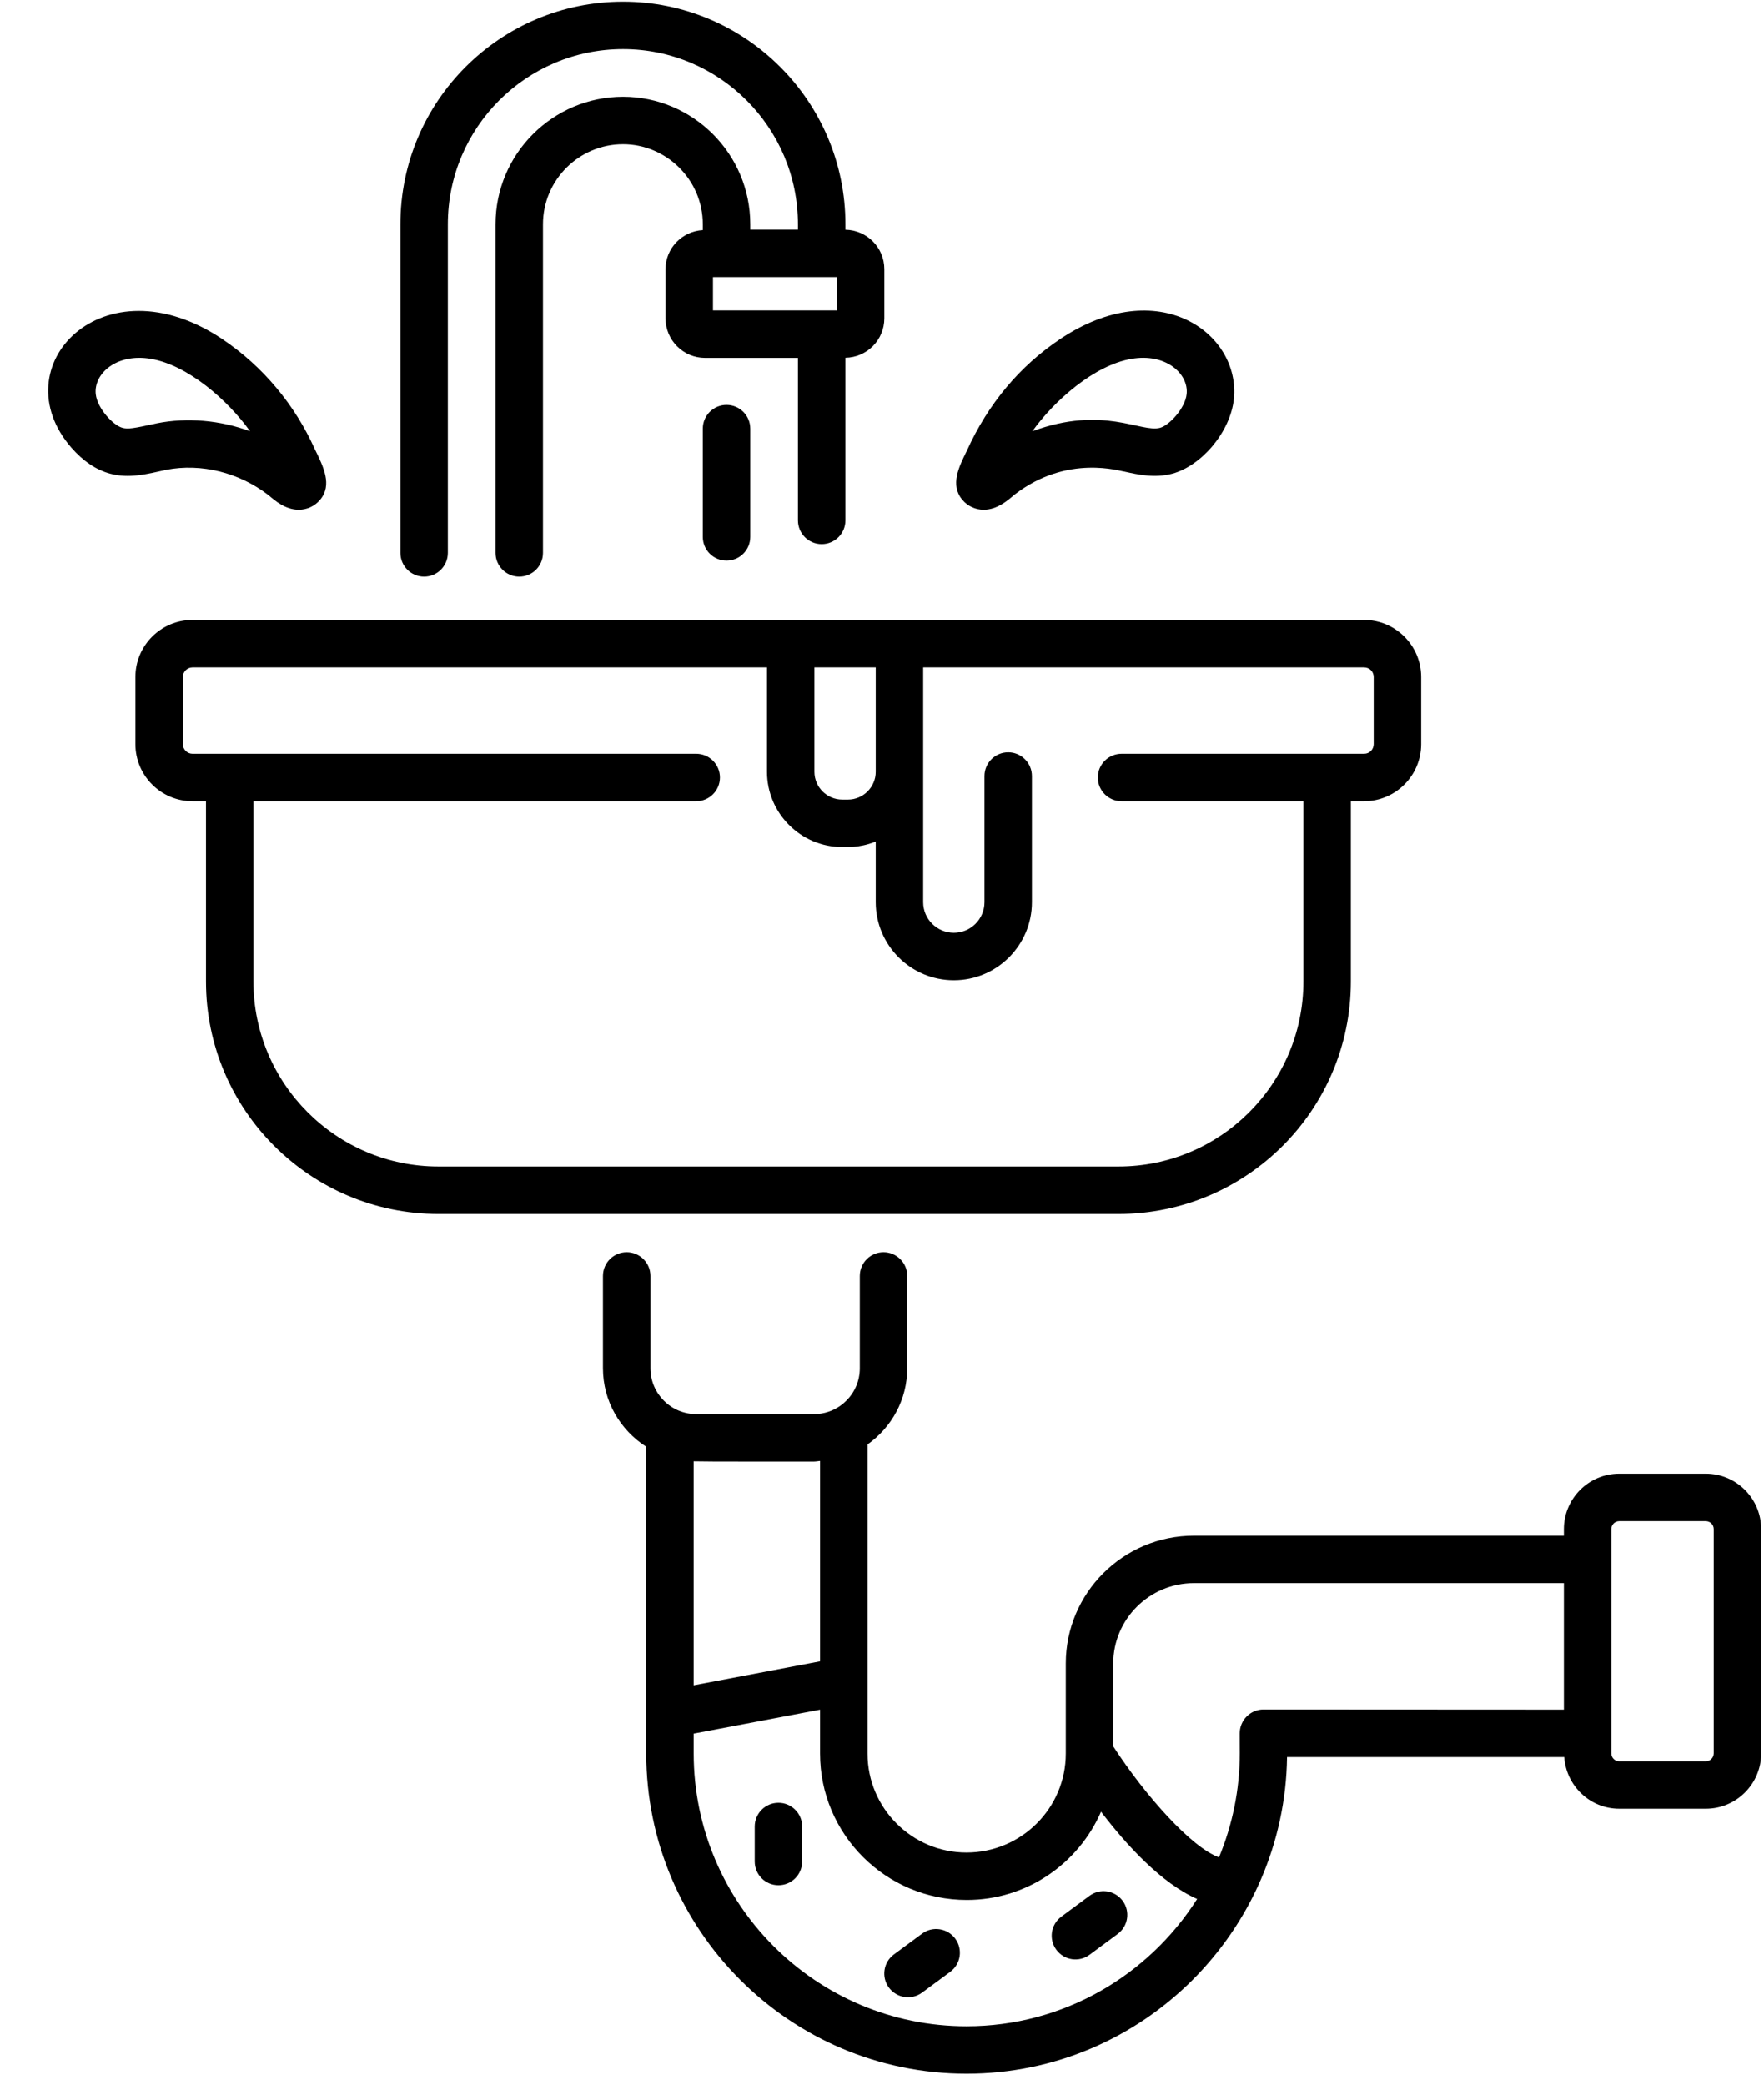
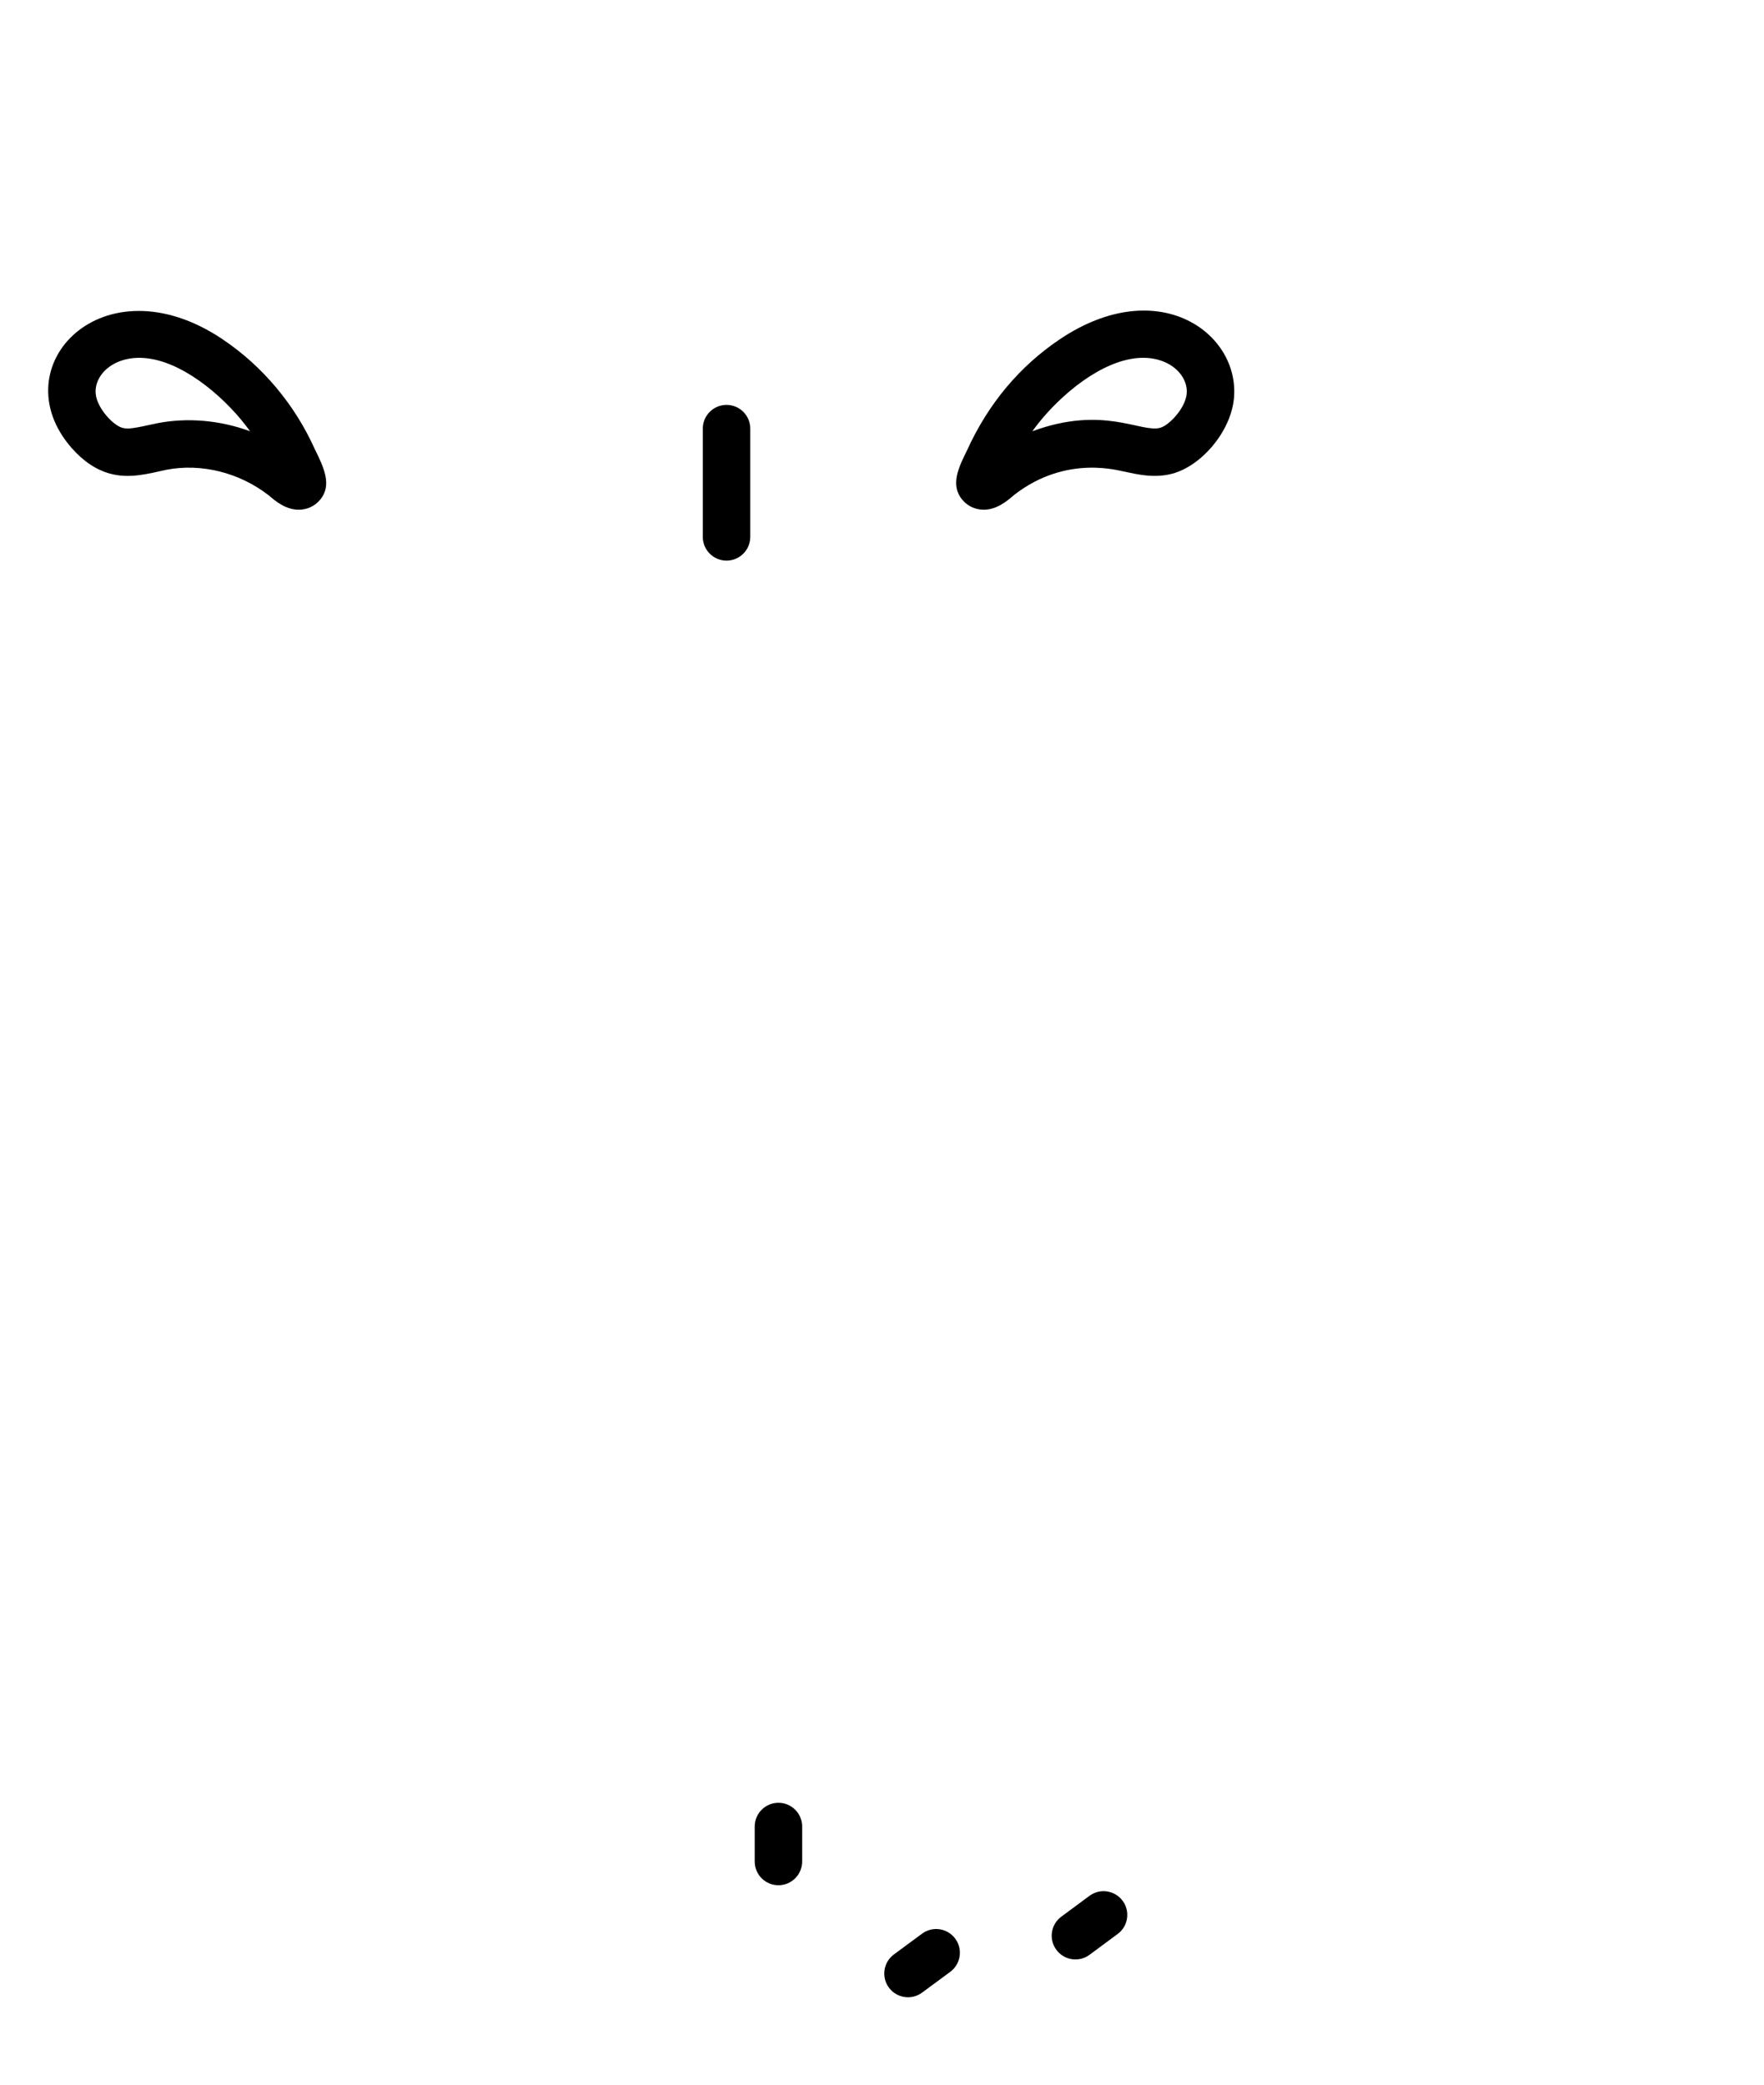
<svg xmlns="http://www.w3.org/2000/svg" width="281" viewBox="0 0 210.75 249" height="332" preserveAspectRatio="xMidYMid meet">
  <defs>
    <clipPath id="9ad09ef958">
      <path d="M 72 149 L 210.5 149 L 210.5 248 L 72 248 Z M 72 149 " clip-rule="nonzero" />
    </clipPath>
    <clipPath id="43c08b95d0">
      <path d="M 47 0.148 L 106 0.148 L 106 69 L 47 69 Z M 47 0.148 " clip-rule="nonzero" />
    </clipPath>
  </defs>
-   <path fill="#000000" d="M 52.371 144.992 L 133.633 144.992 C 148.938 144.992 161.391 132.543 161.391 117.234 L 161.391 95.695 L 162.973 95.695 C 166.73 95.695 169.793 92.637 169.793 88.871 L 169.793 80.859 C 169.793 77.102 166.73 74.043 162.973 74.043 C 49.996 74.043 64.918 74.043 22.996 74.043 C 19.234 74.043 16.176 77.102 16.176 80.859 L 16.176 88.871 C 16.176 92.637 19.234 95.695 22.996 95.695 L 24.609 95.695 L 24.609 117.234 C 24.609 132.543 37.062 144.992 52.371 144.992 Z M 104.625 92.176 C 104.625 94.008 103.133 95.5 101.301 95.5 L 100.625 95.5 C 98.793 95.5 97.301 94.008 97.301 92.176 L 97.301 79.711 L 104.625 79.711 Z M 21.844 88.871 L 21.844 80.859 C 21.844 80.238 22.371 79.711 22.996 79.711 L 91.633 79.711 L 91.633 92.176 C 91.633 97.133 95.664 101.168 100.625 101.168 C 101.035 101.133 102.559 101.34 104.625 100.512 L 104.625 107.75 C 104.625 112.895 108.812 117.078 113.957 117.078 C 119.102 117.078 123.285 112.895 123.285 107.75 L 123.285 92.688 C 123.285 91.121 122.016 89.852 120.453 89.852 C 118.887 89.852 117.617 91.121 117.617 92.688 L 117.617 107.75 C 117.617 109.766 115.977 111.41 113.957 111.41 C 111.938 111.41 110.293 109.766 110.293 107.75 C 110.293 106.781 110.293 78.383 110.293 79.711 L 162.973 79.711 C 163.617 79.711 164.121 80.215 164.121 80.859 L 164.121 88.871 C 164.121 89.52 163.617 90.027 162.973 90.027 C 162.738 90.027 138.617 90.027 133.996 90.027 C 132.43 90.027 131.16 91.297 131.16 92.859 C 131.16 94.426 132.43 95.695 133.996 95.695 L 155.723 95.695 L 155.723 117.234 C 155.723 129.414 145.812 139.324 133.633 139.324 L 52.371 139.324 C 40.191 139.324 30.277 129.414 30.277 117.234 L 30.277 95.695 L 83.18 95.695 C 84.742 95.695 86.012 94.426 86.012 92.859 C 86.012 91.297 84.742 90.027 83.18 90.027 C 79.117 90.027 19.031 90.027 22.996 90.027 C 22.371 90.027 21.844 89.5 21.844 88.871 Z M 21.844 88.871 " fill-opacity="1" fill-rule="nonzero" />
  <g clip-path="url(#9ad09ef958)">
-     <path fill="#000000" d="M 193.457 216.027 L 203.801 216.027 C 207.445 216.027 210.414 213.062 210.414 209.414 L 210.414 182.625 C 210.414 178.977 207.445 176.012 203.801 176.012 L 193.457 176.012 C 189.809 176.012 186.844 178.977 186.844 182.625 L 186.844 183.414 L 142.645 183.414 C 134.199 183.414 127.332 190.262 127.332 198.684 L 127.332 209.438 C 127.332 215.953 122.027 221.258 115.469 221.258 C 108.949 221.258 103.645 215.953 103.645 209.438 L 103.645 172.516 C 106.504 170.496 108.391 167.18 108.391 163.418 L 108.391 152.395 C 108.391 150.828 107.121 149.559 105.555 149.559 C 103.992 149.559 102.723 150.828 102.723 152.395 L 102.723 163.418 C 102.723 166.438 100.266 168.895 97.246 168.895 L 83.18 168.895 C 80.16 168.895 77.707 166.438 77.707 163.418 L 77.707 152.395 C 77.707 150.828 76.438 149.559 74.871 149.559 C 73.305 149.559 72.035 150.828 72.035 152.395 L 72.035 163.418 C 72.035 167.359 74.109 170.809 77.207 172.793 L 77.207 209.414 C 77.207 230.516 94.375 247.68 115.477 247.68 C 136.629 247.68 153.504 230.473 153.766 209.859 L 186.887 209.859 C 187.121 213.293 189.961 216.027 193.457 216.027 Z M 192.512 182.625 C 192.512 182.102 192.934 181.68 193.457 181.68 L 203.801 181.68 C 204.32 181.68 204.746 182.102 204.746 182.625 L 204.746 209.414 C 204.746 209.938 204.32 210.359 203.801 210.359 L 193.457 210.359 C 192.934 210.359 192.512 209.938 192.512 209.414 Z M 142.645 189.082 L 186.844 189.082 L 186.844 204.191 C 177.871 204.188 159.926 204.176 150.953 204.172 C 149.371 204.172 148.113 205.469 148.113 207.023 C 148.113 207.406 148.121 209.754 148.121 209.375 C 148.121 213.785 147.23 217.988 145.637 221.832 C 142.395 220.68 136.895 214.57 133 208.578 L 133 198.684 C 133 193.387 137.324 189.082 142.645 189.082 Z M 97.246 174.562 C 97.496 174.562 97.73 174.504 97.973 174.488 L 97.973 198.422 L 82.875 201.285 L 82.875 174.531 C 84.738 174.582 92.504 174.551 97.246 174.562 Z M 115.477 242.012 C 97.5 242.012 82.875 227.391 82.875 209.414 L 82.875 207.055 L 97.973 204.195 L 97.973 209.438 C 97.973 219.078 105.82 226.922 115.508 226.922 C 122.68 226.922 128.848 222.574 131.543 216.383 C 134.57 220.352 138.762 224.938 143.027 226.805 C 137.23 235.93 127.062 242.012 115.477 242.012 Z M 115.477 242.012 " fill-opacity="1" fill-rule="nonzero" />
-   </g>
+     </g>
  <g clip-path="url(#43c08b95d0)">
-     <path fill="#000000" d="M 47.836 26.789 L 47.836 66.035 C 47.836 67.602 49.105 68.871 50.668 68.871 C 52.234 68.871 53.504 67.602 53.504 66.035 L 53.504 26.789 C 53.504 15.242 62.875 5.863 74.438 5.863 C 85.961 5.863 95.332 15.25 95.332 26.789 L 95.332 27.43 L 89.637 27.43 L 89.637 26.789 C 89.637 18.367 82.781 11.559 74.438 11.559 C 66.039 11.559 59.203 18.391 59.203 26.789 L 59.203 66.035 C 59.203 67.602 60.473 68.871 62.035 68.871 C 63.602 68.871 64.871 67.602 64.871 66.035 L 64.871 26.789 C 64.871 21.516 69.164 17.227 74.438 17.227 C 79.531 17.227 83.965 21.395 83.965 26.789 L 83.965 27.484 C 81.492 27.629 79.512 29.641 79.512 32.152 L 79.512 38.023 C 79.512 40.629 81.629 42.746 84.234 42.746 L 95.332 42.746 L 95.332 62.152 C 95.332 63.719 96.602 64.988 98.168 64.988 C 99.734 64.988 101.004 63.719 101.004 62.152 L 101.004 42.73 C 103.574 42.691 105.652 40.602 105.652 38.023 L 105.652 32.152 C 105.652 29.57 103.574 27.484 101.004 27.441 L 101.004 26.789 C 101.004 12.125 89.086 0.195 74.438 0.195 C 59.758 0.195 47.836 12.098 47.836 26.789 Z M 85.18 33.098 L 99.984 33.098 L 99.984 37.078 L 85.18 37.078 Z M 85.18 33.098 " fill-opacity="1" fill-rule="nonzero" />
-   </g>
+     </g>
  <path fill="#000000" d="M 93 215.316 C 91.438 215.316 90.168 216.586 90.168 218.148 L 90.168 222.328 C 90.168 223.895 91.438 225.164 93 225.164 C 94.566 225.164 95.836 223.895 95.836 222.328 L 95.836 218.148 C 95.836 216.586 94.566 215.316 93 215.316 Z M 93 215.316 " fill-opacity="1" fill-rule="nonzero" />
  <path fill="#000000" d="M 110.164 230.945 L 106.797 233.43 C 105.539 234.359 105.27 236.133 106.199 237.391 C 107.133 238.652 108.906 238.918 110.164 237.988 L 113.527 235.508 C 114.789 234.578 115.055 232.801 114.125 231.543 C 113.195 230.285 111.418 230.016 110.164 230.945 Z M 110.164 230.945 " fill-opacity="1" fill-rule="nonzero" />
  <path fill="#000000" d="M 130.16 226.43 L 126.797 228.918 C 125.539 229.848 125.273 231.621 126.207 232.879 C 127.141 234.137 128.914 234.402 130.172 233.469 L 133.531 230.984 C 134.793 230.055 135.055 228.277 134.125 227.02 C 133.191 225.766 131.418 225.496 130.16 226.43 Z M 130.16 226.43 " fill-opacity="1" fill-rule="nonzero" />
  <path fill="#000000" d="M 83.965 51.195 L 83.965 64.125 C 83.965 65.688 85.234 66.957 86.801 66.957 C 88.367 66.957 89.637 65.688 89.637 64.125 L 89.637 51.195 C 89.637 49.629 88.367 48.359 86.801 48.359 C 85.234 48.359 83.965 49.629 83.965 51.195 Z M 83.965 51.195 " fill-opacity="1" fill-rule="nonzero" />
  <path fill="#000000" d="M 126.609 40.527 C 126.605 40.531 126.605 40.531 126.605 40.531 C 121.895 43.695 118.086 48.145 115.508 53.844 C 114.562 55.754 113.488 57.922 114.965 59.684 C 115.602 60.449 116.523 60.879 117.527 60.879 C 119.121 60.879 120.391 59.781 121.176 59.102 C 127.531 54.168 133.965 56.328 134.34 56.324 C 135.949 56.684 137.953 57.133 140.059 56.574 C 143.543 55.637 146.996 51.598 147.414 47.664 C 148.234 39.84 138.414 32.602 126.609 40.527 Z M 138.598 51.098 C 136.301 51.711 131.812 48.375 123.336 51.508 C 125.973 47.82 130.754 43.617 135.164 42.863 C 139.316 42.137 142.027 44.668 141.773 47.066 C 141.598 48.762 139.695 50.805 138.598 51.098 Z M 138.598 51.098 " fill-opacity="1" fill-rule="nonzero" />
  <path fill="#000000" d="M 19.875 56.109 C 24.039 55.309 28.586 56.422 32.129 59.18 C 32.828 59.785 34.094 60.879 35.688 60.879 C 36.688 60.879 37.613 60.449 38.25 59.684 C 39.719 57.926 38.656 55.762 37.59 53.602 C 35.246 48.395 31.445 43.781 26.605 40.531 C 26.605 40.531 26.605 40.531 26.605 40.527 C 12.309 30.93 0.074 43.77 8.535 53.477 C 9.941 55.082 11.496 56.129 13.164 56.574 C 15.426 57.184 17.562 56.625 19.875 56.109 Z M 14.625 51.098 C 13.516 50.805 11.613 48.758 11.438 47.066 C 11.184 44.66 13.883 42.148 18.051 42.863 C 22.453 43.617 27.223 47.797 29.875 51.508 C 26.23 50.164 22.332 49.859 18.797 50.547 C 15.867 51.195 15.281 51.273 14.625 51.098 Z M 14.625 51.098 " fill-opacity="1" fill-rule="nonzero" />
</svg>